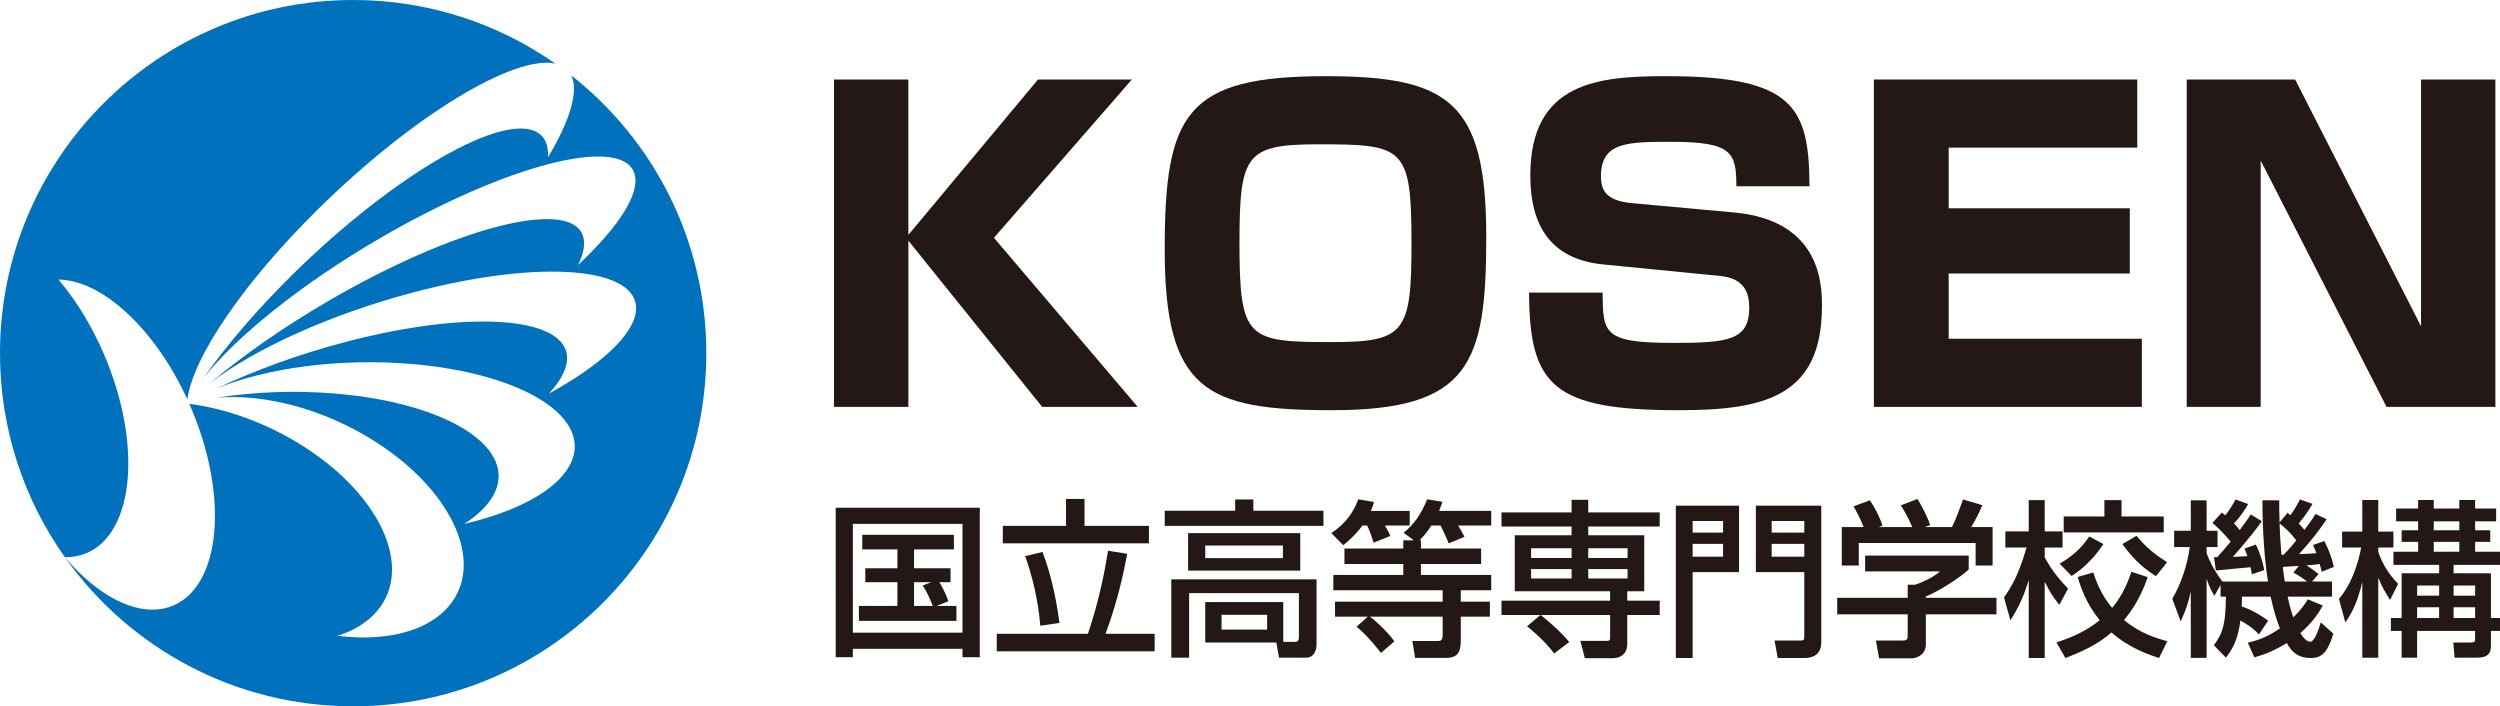
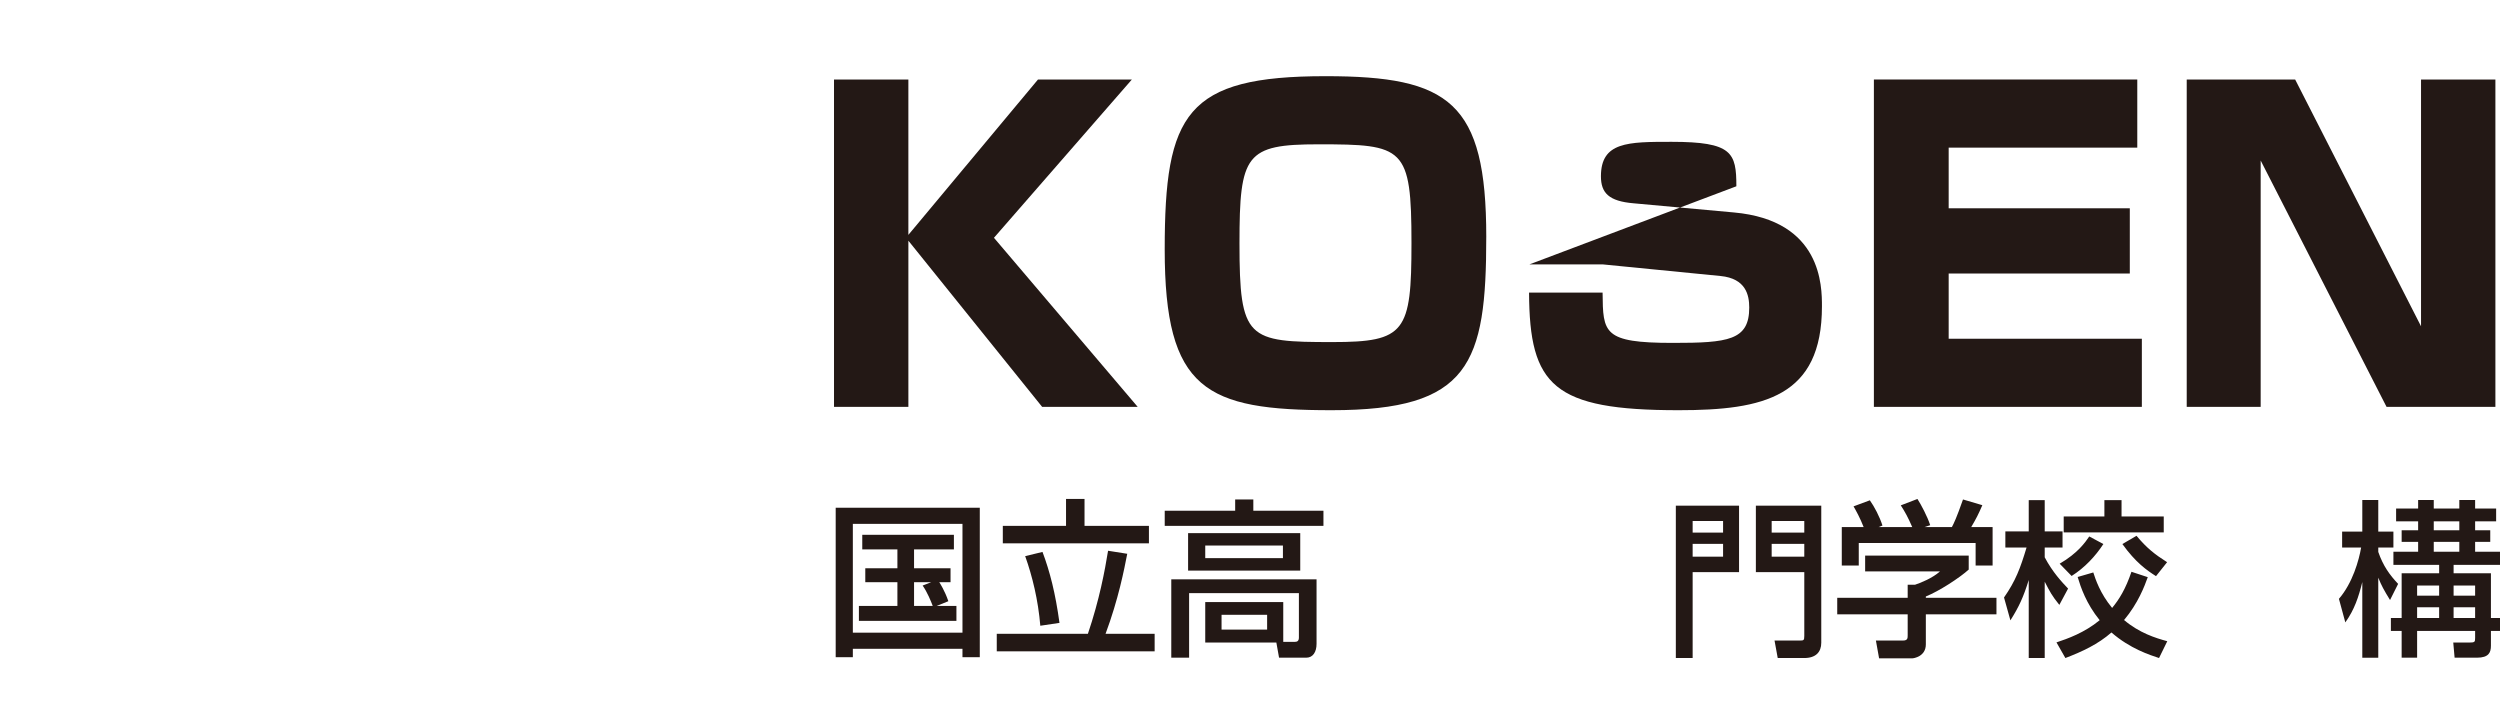
<svg xmlns="http://www.w3.org/2000/svg" id="a" viewBox="0 0 465.372 131.481">
-   <path d="M20.554,68.954c-2.42-6.587-5.838-12.408-9.669-16.919,8.203.123,18.015,9.256,23.998,22.326.957-7.684,10.237-21.564,24.485-35.586,17.494-17.219,36.328-28.6,44.009-26.938C92.714,4.379,79.74,0,65.741,0,29.433,0,0,29.433,0,65.74c0,14.148,4.47,27.249,12.072,37.975.864.012,1.709-.073,2.53-.266,9.469-2.23,12.133-17.674,5.952-34.495Z" style="fill:#0071bd;" />
-   <path d="M106.348,14.038c1.409,2.957-.262,8.444-4.34,15.246.118-2.114-.475-3.688-1.865-4.572-6.326-4.027-26.74,7.753-45.596,26.312-6.814,6.706-12.483,13.376-16.657,19.353,6.054-7.697,18.159-17.501,33.005-26.127,23.188-13.474,44.27-18.964,47.087-12.264,1.521,3.62-2.603,10.057-10.369,17.337,1.113-2.271,1.427-4.208.808-5.679-2.815-6.701-23.896-1.21-47.086,12.264-8.498,4.937-16.093,10.261-22.175,15.355,8.252-6.298,22.256-12.736,37.789-16.84,23.992-6.338,42.532-4.703,41.41,3.651-.608,4.514-6.83,10.065-16.205,15.214,1.936-2.081,3.112-4.088,3.358-5.923,1.122-8.354-17.417-9.988-41.408-3.651-8.658,2.287-16.836,5.301-23.814,8.61,9.258-3.8,22.75-5.702,36.26-4.576,21.143,1.762,34.317,10.273,29.427,19.01-2.643,4.719-10.017,8.538-19.572,10.775,2.466-1.577,4.323-3.347,5.396-5.264,4.891-8.737-8.284-17.248-29.427-19.011-7.633-.636-15.256-.302-22.117.791,8.819-.812,19.919,1.995,29.564,8.135,15.074,9.595,20.878,23.687,12.966,31.475-4.275,4.207-11.68,5.713-19.961,4.695,2.62-.83,4.876-2.093,6.613-3.804,7.913-7.786,2.108-21.879-12.966-31.475-6.79-4.323-14.302-6.989-21.232-7.909.51,1.158.993,2.341,1.439,3.554,6.181,16.822,3.517,32.266-5.952,34.495-5.744,1.352-12.673-2.47-18.616-9.443,11.913,16.767,31.492,27.706,53.627,27.706,36.307,0,65.741-29.433,65.741-65.74,0-20.981-9.829-39.666-25.133-51.703Z" style="fill:#0071bd;" />
  <path d="M193.22,14.799h17.478l-25.675,29.465,26.758,31.476h-17.787l-24.902-30.934v30.934h-13.843V14.799h13.843v28.924l24.129-28.924Z" style="fill:#231815;" />
  <path d="M276.666,44.11c0,23.664-3.093,32.249-28.768,32.249-23.433,0-31.089-3.712-31.089-29.929,0-25.289,3.944-32.249,29.929-32.249,23.046,0,29.929,4.795,29.929,29.929ZM245.422,26.864c-13.534,0-14.694,1.856-14.694,18.406,0,17.942,1.469,18.406,17.323,18.406,13.533,0,14.694-1.857,14.694-18.406,0-17.942-1.392-18.406-17.323-18.406Z" style="fill:#231815;" />
-   <path d="M323.223,34.675c0-6.264-.773-8.275-12.065-8.275-8.12,0-13.147,0-13.147,6.419,0,3.093,1.469,4.64,6.109,5.027l18.638,1.701c16.395,1.47,16.395,13.766,16.395,17.478,0,16.859-10.827,19.334-26.68,19.334-23.356,0-27.764-4.563-27.841-21.886h13.688c.077,7.501.077,9.357,13.069,9.357,10.286,0,14.23-.464,14.23-6.574,0-2.32-.619-5.413-5.336-5.877l-21.963-2.166c-9.822-1.005-13.456-7.424-13.456-16.55,0-17.555,12.915-18.483,25.443-18.483,23.742,0,26.448,5.877,26.526,20.494h-13.611Z" style="fill:#231815;" />
+   <path d="M323.223,34.675c0-6.264-.773-8.275-12.065-8.275-8.12,0-13.147,0-13.147,6.419,0,3.093,1.469,4.64,6.109,5.027l18.638,1.701c16.395,1.47,16.395,13.766,16.395,17.478,0,16.859-10.827,19.334-26.68,19.334-23.356,0-27.764-4.563-27.841-21.886h13.688c.077,7.501.077,9.357,13.069,9.357,10.286,0,14.23-.464,14.23-6.574,0-2.32-.619-5.413-5.336-5.877l-21.963-2.166h-13.611Z" style="fill:#231815;" />
  <path d="M397.852,14.799v12.683h-35.11v11.291h33.718v12.142h-33.718v12.141h35.961v12.683h-49.881V14.799h49.031Z" style="fill:#231815;" />
  <path d="M427.24,14.799l23.432,45.937V14.799h13.843v60.94h-20.262l-23.432-45.86v45.86h-13.766V14.799h20.185Z" style="fill:#231815;" />
  <path d="M179.163,120.769h-20.407v1.565h-3.193v-27.825h26.823v27.825h-3.224v-1.565ZM179.163,97.514h-20.407v20.251h20.407v-20.251ZM174.375,112.788h3.662v2.785h-18.153v-2.785h7.167v-4.413h-5.978v-2.598h5.978v-3.506h-6.541v-2.723h17.058v2.723h-7.418v3.506h6.792v2.598h-2.097c.125.188,1.033,1.596,1.69,3.537l-2.16.877ZM173.342,108.375h-3.192v4.413h3.474c-.313-.845-1.033-2.598-1.878-3.787l1.596-.626Z" style="fill:#231815;" />
  <path d="M185.546,117.984h16.964c2.159-6.385,3.161-11.8,3.756-15.462l3.568.564c-.564,2.911-1.628,8.419-4.038,14.898h9.139v3.255h-29.39v-3.255ZM198.441,92.882h3.442v5.008h11.988v3.255h-27.199v-3.255h11.768v-5.008ZM194.06,102.741c1.377,3.662,2.41,7.699,3.161,13.208l-3.568.532c-.407-4.82-1.471-9.171-2.817-12.958l3.224-.782Z" style="fill:#231815;" />
  <path d="M229.926,92.976h3.38v2.097h13.052v2.817h-29.546v-2.817h13.114v-2.097ZM238.877,119.486h2.128c.5,0,.783-.188.783-.814v-8.263h-20.438v12.019h-3.318v-14.586h27.042v12.019c0,1.471-.657,2.567-1.909,2.567h-5.071l-.501-2.817h-13.239v-7.543h14.522v7.418ZM242.039,99.236v6.98h-20.877v-6.98h20.877ZM224.355,101.552v2.347h14.46v-2.347h-14.46ZM227.391,114.447v2.754h8.482v-2.754h-8.482Z" style="fill:#231815;" />
-   <path d="M253.617,97.827c-1.315,1.784-2.692,2.942-3.568,3.662l-2.223-2.253c2.848-1.878,4.226-4.131,5.008-6.291l2.942.501c-.125.5-.282.939-.595,1.659h7.23v2.723h-4.601c.689,1.19.877,1.628,1.002,1.941l-3.13,1.252c-.219-.814-.814-2.473-1.19-3.193h-.876ZM263.163,100.581l-1.878-1.409c1.846-1.533,3.099-3.098,4.382-6.228l2.848.47c-.188.532-.313.907-.626,1.69h9.703v2.723h-6.166c.689,1.158.814,1.377,1.189,2.097l-2.942,1.22c-.563-1.408-1.377-3.067-1.503-3.318h-1.721c-.532.814-1.158,1.722-2.191,2.754h.25v1.534h11.205v2.879h-11.205v2.034h13.083v2.848h-5.665v2.128h5.415v2.786h-5.415v4.038c0,1.721,0,3.631-2.66,3.631h-5.853l-.501-3.13h4.695c.595,0,.939-.157.939-1.096v-3.442h-13.552c.689.438,3.161,2.598,4.569,4.601l-2.504,2.159c-.438-.595-2.41-3.161-4.539-4.882l2.097-1.878h-6.103v-2.786h20.031v-2.128h-20.344v-2.848h13.02v-2.034h-10.954v-2.879h10.954v-1.534h1.94Z" style="fill:#231815;" />
-   <path d="M286.76,114.478h-7.261v-2.66h20.219v-1.753h-17.747v-10.423h10.579v-1.627h-13.052v-2.629h13.052v-2.347h3.099v2.347h13.302v2.629h-13.302v1.627h10.423v10.423h-3.161v1.753h6.041v2.66h-6.041v5.383c0,2.567-2.285,2.66-2.66,2.66h-5.227l-.845-3.224h4.914c.595,0,.626-.156.626-.814v-4.006h-12.927c2.973,2.378,4.601,4.131,5.321,5.039l-2.817,2.128c-1.784-2.442-4.351-4.507-5.039-5.071l2.504-2.097ZM285.008,102.053v1.815h7.543v-1.815h-7.543ZM285.008,105.933v1.753h7.543v-1.753h-7.543ZM295.649,102.053v1.815h7.324v-1.815h-7.324ZM295.649,105.933v1.753h7.324v-1.753h-7.324Z" style="fill:#231815;" />
  <path d="M311.954,94.134h11.768v12.363h-8.638v15.994h-3.13v-28.357ZM315.084,99.141h5.665v-2.159h-5.665v2.159ZM315.084,103.617h5.665v-2.379h-5.665v2.379ZM335.866,106.497h-9.014v-12.363h12.175v25.508c0,1.722-1.002,2.848-3.161,2.848h-4.945l-.595-3.255h4.695c.72,0,.845-.031.845-.845v-11.894ZM329.794,99.141h6.072v-2.159h-6.072v2.159ZM329.794,103.617h6.072v-2.379h-6.072v2.379Z" style="fill:#231815;" />
  <path d="M366.474,103.43v2.598c-1.784,1.596-5.508,4.006-7.981,5.008v.25h13.146v3.067h-13.146v5.602c0,2.253-2.253,2.598-2.566,2.598h-6.135l-.595-3.318h5.039c.876,0,.876-.438.876-1.002v-3.881h-13.114v-3.067h13.114v-2.442h1.377c1.064-.344,3.224-1.22,4.632-2.472h-13.928v-2.942h19.28ZM346.913,98.109c-.657-1.69-1.44-3.099-1.878-3.85l3.036-1.127c.845,1.19,1.815,3.036,2.347,4.695l-.72.282h6.26c-.783-1.815-1.377-2.88-2.128-4.038l3.099-1.19c.657,1.002,1.878,3.318,2.379,4.883l-1.033.344h5.071c.375-.72.845-1.659,2.065-5.133l3.6,1.064c-.72,1.659-1.127,2.472-2.066,4.069h3.975v7.167h-3.161v-4.194h-21.753v4.194h-3.161v-7.167h4.069Z" style="fill:#231815;" />
  <path d="M373.045,111.223c2.16-3.098,3.036-5.446,4.194-9.296h-3.944v-3.005h4.351v-5.821h2.974v5.821h3.318v3.005h-3.318v1.815c1.471,2.785,3.192,4.601,4.351,5.821l-1.628,3.036c-1.408-1.753-1.721-2.379-2.723-4.319v14.21h-2.974v-14.523c-1.002,3.224-1.815,4.976-3.411,7.512l-1.19-4.257ZM399.805,107.436c-.595,1.659-1.784,4.851-4.413,7.981,2.848,2.41,5.853,3.349,8.044,3.944l-1.533,3.13c-1.722-.564-5.415-1.753-8.858-4.758-2.504,2.191-5.383,3.537-8.576,4.758l-1.659-2.911c2.066-.689,5.195-1.784,8.044-4.131-2.535-3.13-3.537-6.166-4.1-8.044l2.911-.845c.407,1.252,1.252,3.881,3.506,6.604,1.315-1.596,2.504-3.505,3.599-6.729l3.036,1.002ZM391.543,101.27c-1.471,2.253-3.474,4.413-5.915,5.947l-2.223-2.285c3.38-1.972,4.758-3.975,5.509-5.071l2.629,1.409ZM391.73,93.101h3.193v3.036h7.856v2.973h-18.623v-2.973h7.574v-3.036ZM397.708,99.737c1.91,2.285,3.38,3.442,5.696,4.914l-2.066,2.598c-1.721-1.095-3.787-2.535-6.26-5.978l2.629-1.533Z" style="fill:#231815;" />
-   <path d="M420.492,118.109c-1.252-1.409-2.973-2.347-3.443-2.598-.5,3.756-1.533,5.383-2.692,6.917l-2.253-2.316c1.878-2.504,2.16-4.319,2.253-9.045h-1.002v-2.191l-1.158,2.034c-.47-.814-.939-1.627-1.44-3.161v14.71h-2.942v-12.363c-.47,2.066-.783,3.161-1.878,5.571l-1.565-4.194c1.69-2.911,2.786-6.292,3.255-9.64h-2.911v-3.035h3.099v-5.665h2.942v5.665h2.034v3.035h-2.034v1.127c.313.845,1.033,2.754,2.942,5.289h8.482c-.595-3.662-1.033-9.233-1.033-15.117h3.13c0,1.44,0,2.254.062,4.1l1.503-1.784c.282.282.376.344.5.469.689-.939,1.158-1.722,1.784-2.942l2.347.814c-.47.782-1.064,1.846-2.566,3.662.376.406.689.72,1.064,1.189,1.252-1.659,1.722-2.41,2.066-2.973l2.066,1.002c-2.128,3.036-2.41,3.38-5.133,6.479,1.815-.062,2.347-.093,3.224-.188-.282-.689-.407-1.002-.626-1.502l2.097-.751c1.221,2.379,1.597,4.069,1.784,4.82l-2.253.908c-.219-.908-.282-1.096-.376-1.44-.814.125-1.722.188-2.473.25.657.407.814.532,2.254,1.596l-1.221,1.409h3.725v2.817h-8.263c.313,1.502.751,3.036,1.064,3.849,1.533-1.502,2.097-2.41,2.692-3.349l2.785,1.158c-.595,1.064-1.722,3.005-4.162,5.102.344.626,1.064,1.627,1.846,1.627s1.565-2.316,1.94-3.6l2.347,2.097c-1.095,3.631-2.253,4.539-4.194,4.539-2.222,0-3.474-.939-4.476-2.786-2.848,1.753-4.757,2.285-6.041,2.66l-1.22-2.723c1.252-.313,3.255-.783,5.978-2.66-.469-1.158-1.158-3.255-1.722-5.915h-5.352c0,.751,0,1.158-.031,1.815,2.379.845,3.881,1.91,4.914,2.66l-1.722,2.567ZM412.73,103.711c.595-.626,1.283-1.409,2.504-2.88-.47-.563-1.69-2.034-3.38-3.505l1.722-1.909c.282.219.5.376.657.5.751-.939,1.22-1.659,1.909-2.942l2.347.845c-.532.939-1.252,2.16-2.629,3.6.344.376.657.72,1.064,1.252,1.095-1.471,1.533-2.128,2.065-2.911l2.034,1.252c-1.846,2.723-5.133,6.354-5.383,6.635.783-.031,1.972-.063,2.723-.125-.219-.595-.344-.939-.563-1.408l2.128-.751c.845,1.722,1.283,3.349,1.565,4.758l-2.316.782c-.063-.469-.125-.782-.25-1.315-.125,0-5.916.532-6.448.595l-.344-2.472h.595ZM427.44,100.581c-.97-1.315-2.003-2.253-3.099-3.161.031,1.408.188,4.162.344,5.853h.407c1.409-1.471,2.003-2.222,2.347-2.692ZM427.91,105.339c-.376.031-2.817.188-2.973.188.125,1.127.313,2.347.375,2.723h4.163c-1.096-.782-1.503-1.096-2.566-1.659l1.002-1.252Z" style="fill:#231815;" />
  <path d="M435.388,111.474c2.566-2.974,3.725-7.199,4.132-9.546h-3.537v-2.973h3.756v-5.884h2.973v5.884h2.817v2.973h-2.817v.814c.907,2.598,2.097,4.256,3.693,5.947l-1.503,3.005c-1.158-1.878-1.596-2.692-2.191-4.163v14.899h-2.973v-14.085c-.689,2.786-1.471,5.164-3.161,7.511l-1.189-4.381ZM450.13,93.07h2.911v1.596h4.758v-1.596h2.942v1.596h3.912v2.379h-3.912v1.659h2.817v2.159h-2.817v1.847h4.632v2.441h-8.638v1.565h6.948v8.325h1.69v2.41h-1.69v2.754c0,1.252-.407,2.223-2.598,2.223h-4.163l-.25-2.817h3.005c1.002,0,1.064-.125,1.064-.845v-1.315h-10.798v4.976h-2.879v-4.976h-2.003v-2.41h2.003v-8.325h6.98v-1.565h-8.513v-2.441h4.601v-1.847h-3.067v-2.159h3.067v-1.659h-4.1v-2.379h4.1v-1.596ZM449.942,109.001v1.878h4.1v-1.878h-4.1ZM449.942,113.038v2.003h4.1v-2.003h-4.1ZM453.041,97.045v1.659h4.758v-1.659h-4.758ZM453.041,100.863v1.847h4.758v-1.847h-4.758ZM456.734,109.001v1.878h4.006v-1.878h-4.006ZM456.734,113.038v2.003h4.006v-2.003h-4.006Z" style="fill:#231815;" />
</svg>